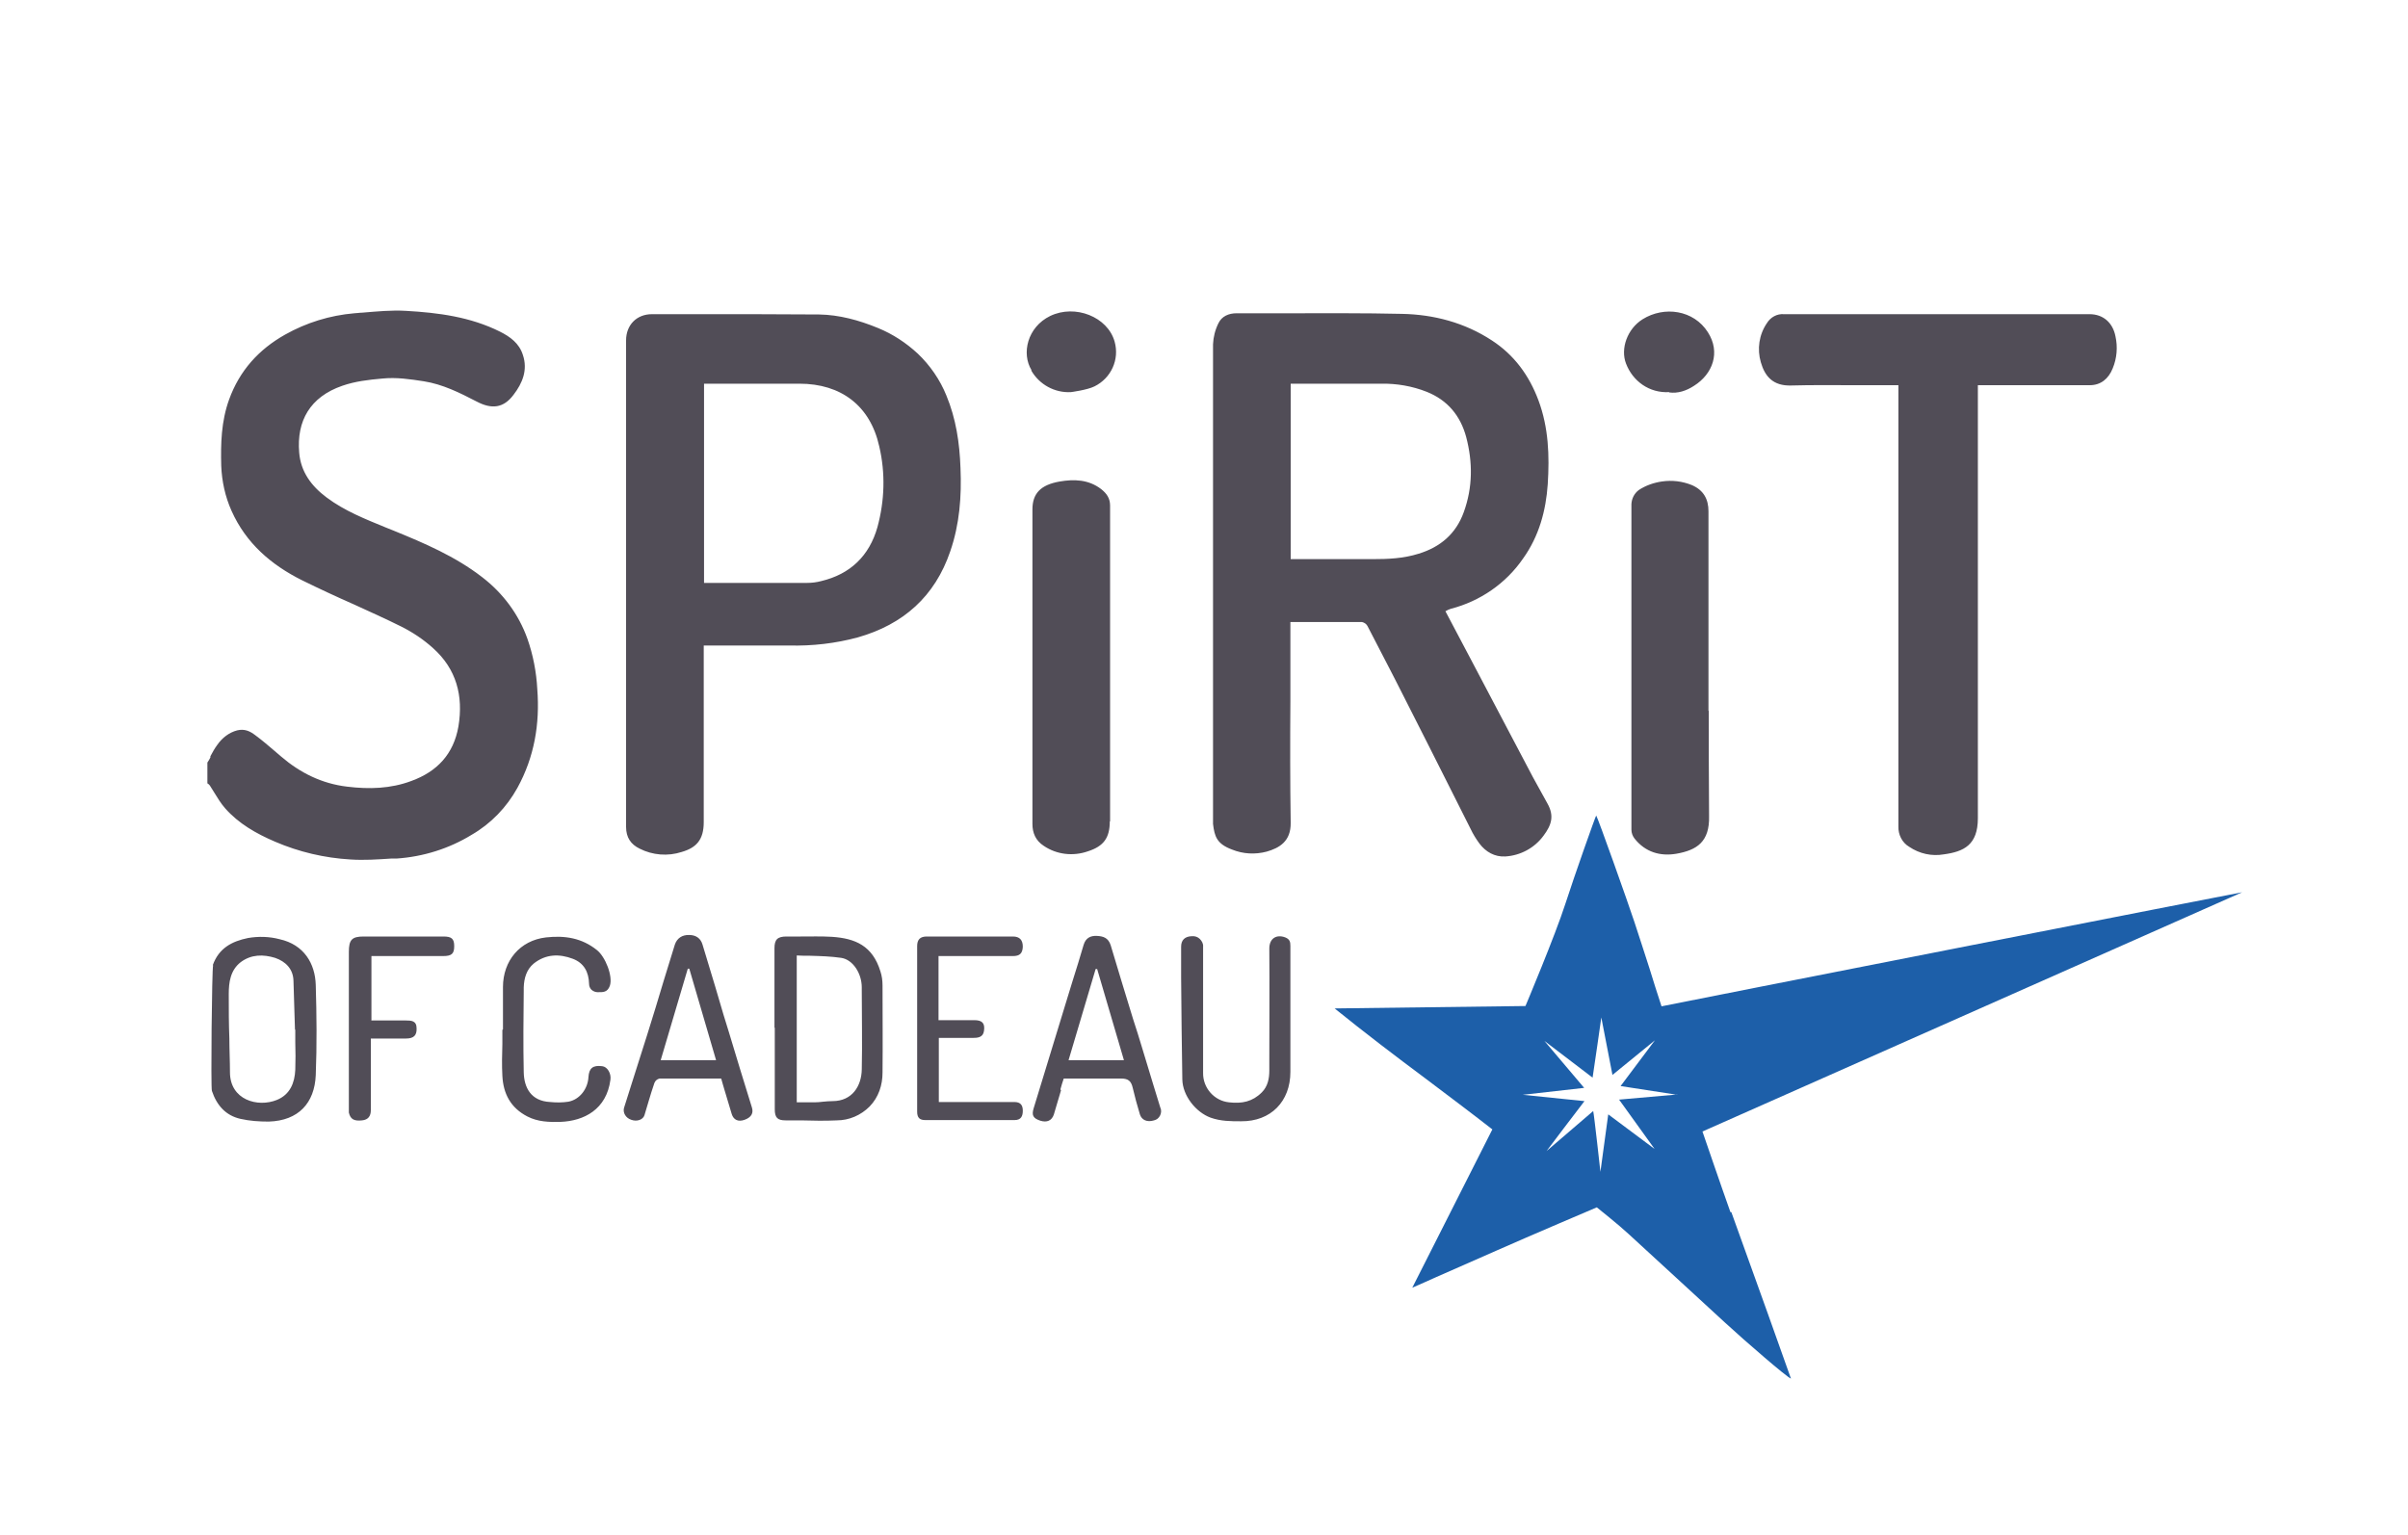
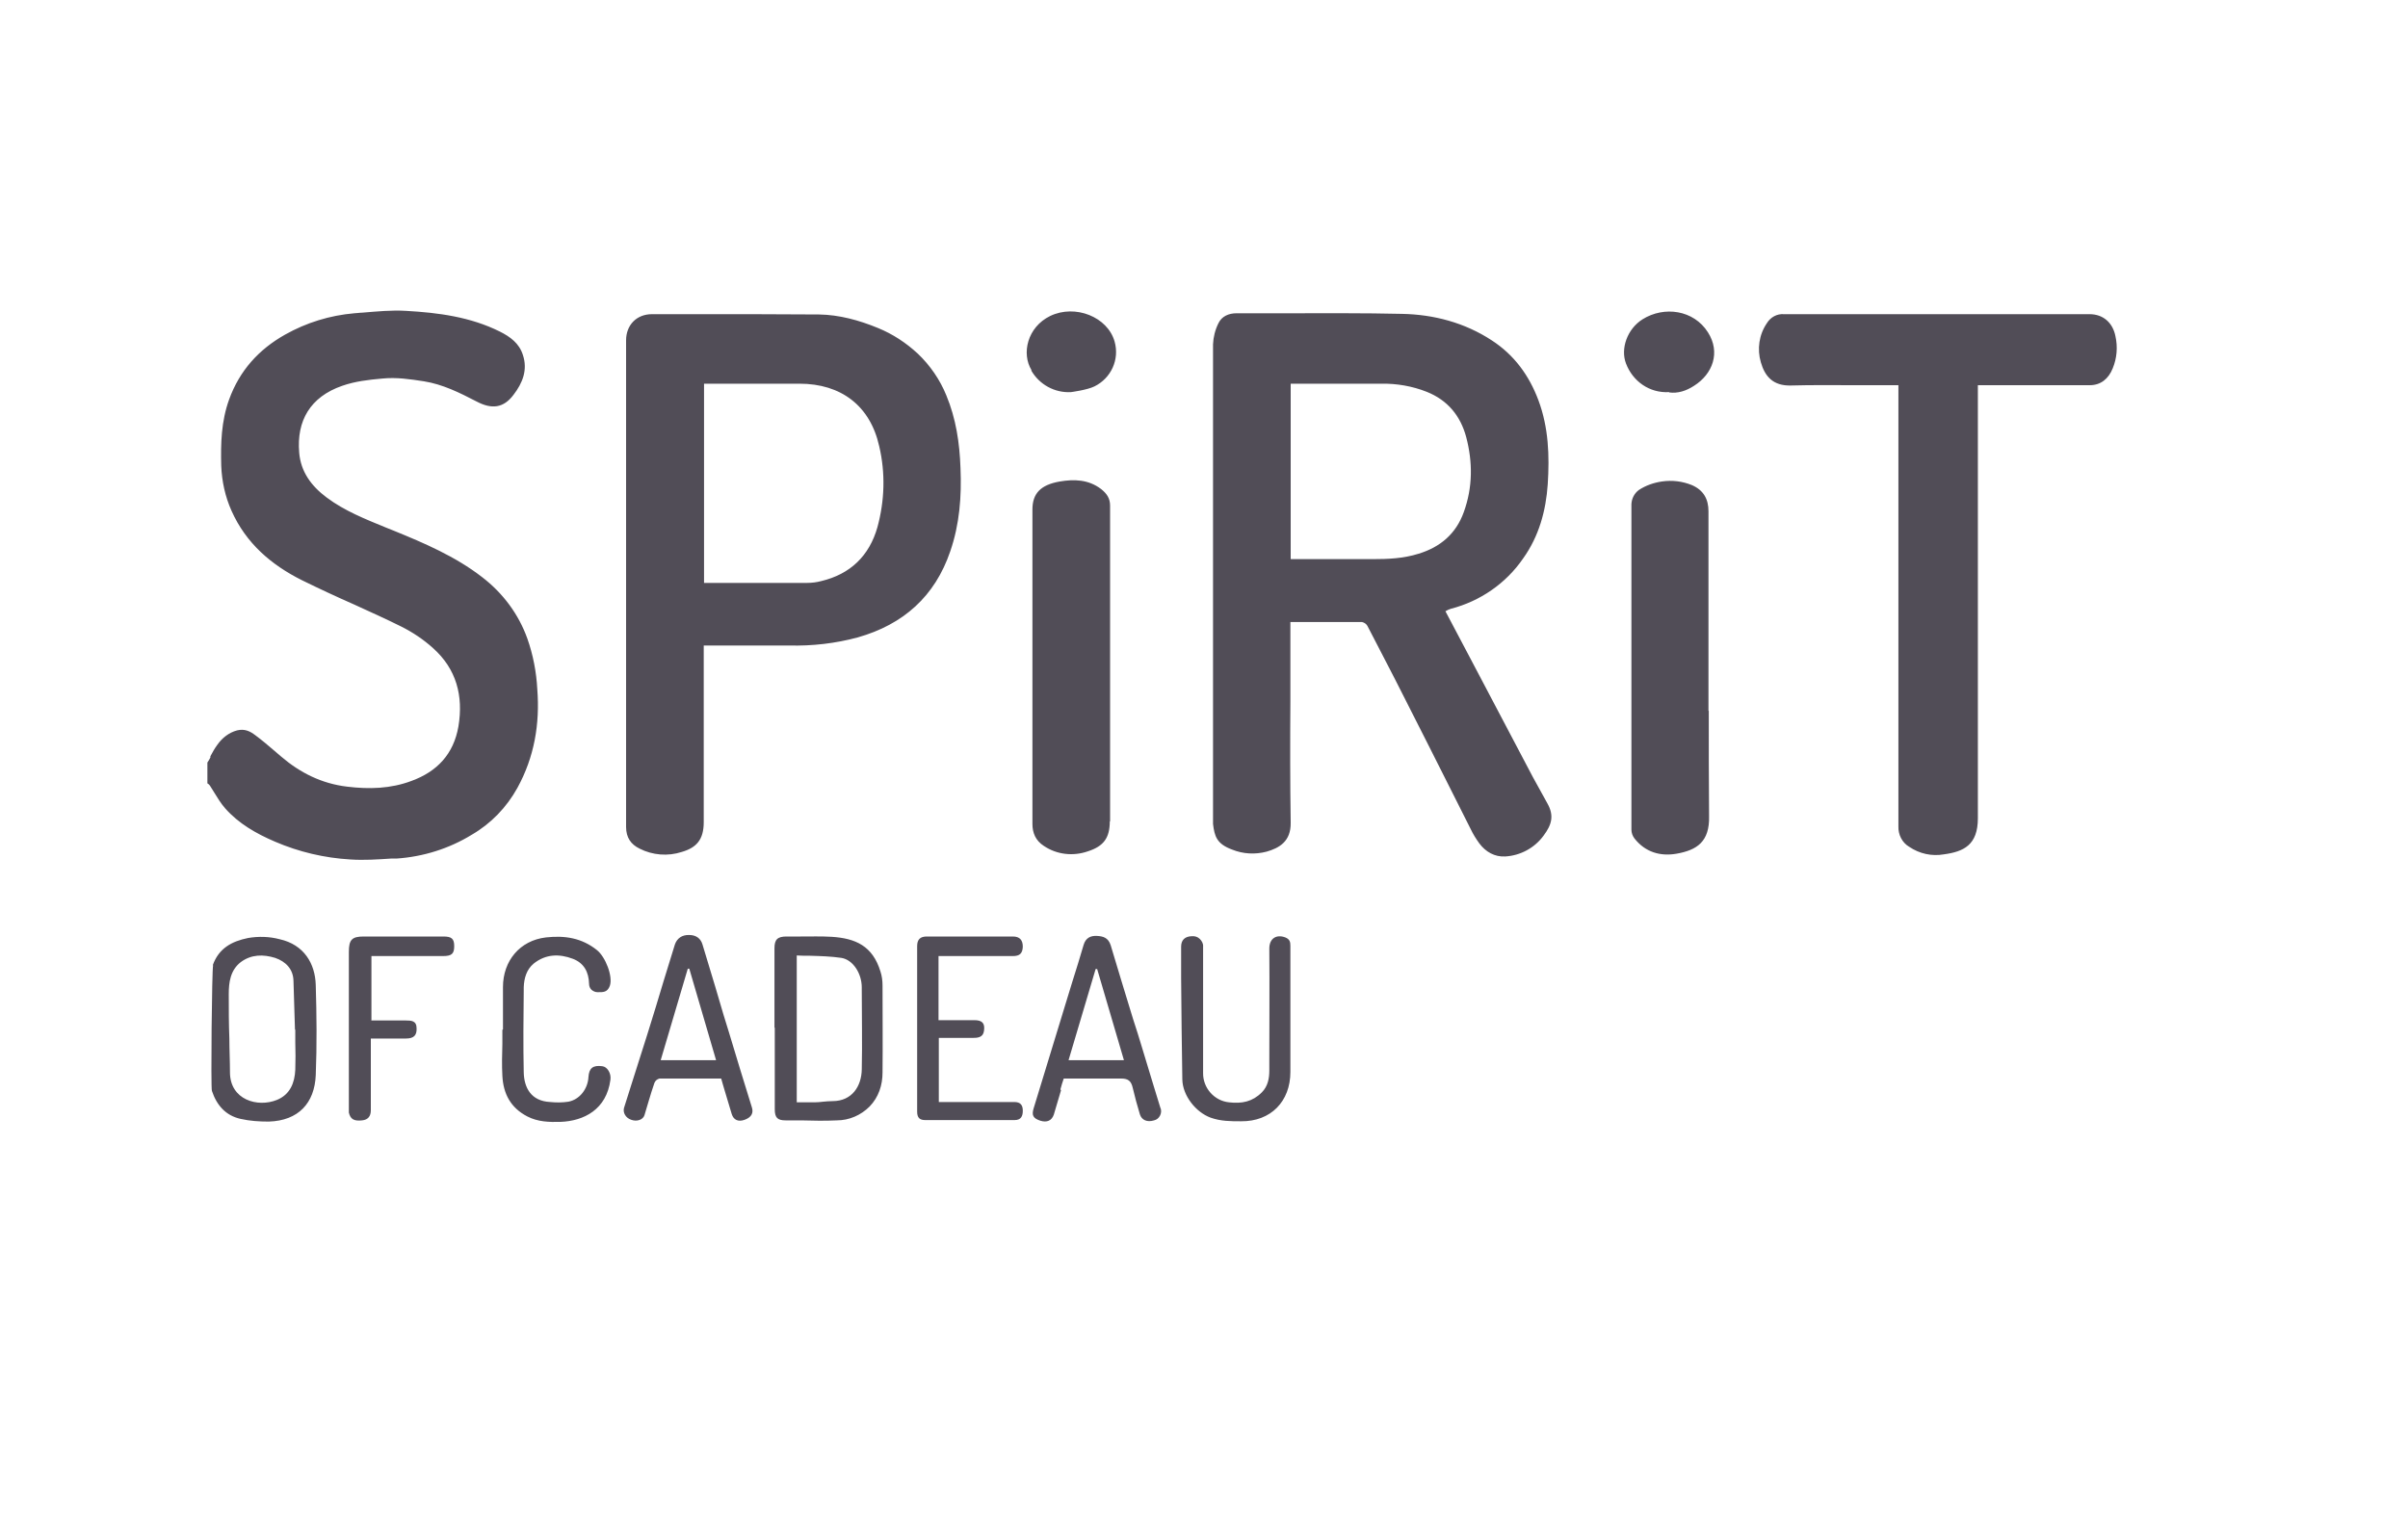
<svg xmlns="http://www.w3.org/2000/svg" id="Calque_1" version="1.1" viewBox="0 0 800 510.2">
  <defs>
    <style>
      .st0 {
        fill: #1d5fa9;
      }

      .st0, .st1 {
        fill-rule: evenodd;
      }

      .st1 {
        fill: #514d57;
      }
    </style>
  </defs>
  <path class="st1" d="M554.6,130.3c-6.7.4-12.2-3.7-14.4-9.5-1.9-4.9.4-11.5,5.5-14.7,7.2-4.5,17-3.1,21.7,4.3,4.3,6.7,1.6,13.9-4.6,17.8-2.6,1.7-5.4,2.6-8.3,2.2ZM69.9,251.7c-.3.6-.6,1.1-1,1.7v6.9c.3.2.6.4.8.7.5.8,1,1.6,1.5,2.4,1.1,1.8,2.2,3.6,3.6,5.2,4.5,5.1,10.3,8.4,16.6,11.1,7.9,3.4,16.4,5.4,25,5.9,4.5.3,9,0,13.5-.3h1.8c8.9-.6,17.5-3.3,25-7.9,6.4-3.7,11.6-9.1,15.2-15.6,5.6-10.2,7.5-21.2,6.6-32.8-.3-5.7-1.4-11.4-3.3-16.8-2.9-8.1-8.1-15.1-15-20.4-8.9-6.9-19.2-11.3-29.5-15.5-.8-.3-1.7-.7-2.5-1h0s0,0,0,0h0s0,0,0,0h0c-6.8-2.8-13.7-5.5-19.7-10-5.1-3.8-8.6-8.6-9.1-14.9-.9-10.5,3.6-18.5,14.3-22.2,4.3-1.5,8.7-2,13.2-2.4,4.8-.5,9.3.2,13.9.9,6.3,1,11.9,3.8,17.5,6.7,5.1,2.7,9,2.2,12.3-2.2,3-3.9,4.8-8.3,3.1-13.3-1.2-3.8-4.2-6-7.6-7.7-9.8-4.9-20.5-6.3-31.2-6.9-4.8-.3-9.7.2-14.6.6h0c-.9,0-1.8.2-2.6.2-8.1.7-15.9,3.1-23,7.1-8.7,4.9-15.1,11.9-18.6,21.6-2.6,7.2-2.8,14.6-2.6,22,.2,5.1,1.3,10.2,3.4,14.9,4.8,10.8,13.2,18,23.4,23.1,5.7,2.8,11.5,5.5,17.4,8.1,5.2,2.4,10.4,4.7,15.6,7.3,3.8,1.9,7.4,4.3,10.6,7.2,7.7,6.9,10.1,15.8,8.4,26-1.6,9.2-7.1,15-15.6,18.1-6.9,2.6-14.1,2.8-21.4,1.9-8.4-1-15.6-4.6-21.9-10-.7-.6-1.4-1.2-2.1-1.8h0s0,0,0,0h0s0,0,0,0c-2.1-1.8-4.2-3.6-6.5-5.3-1.7-1.3-3.5-2.2-6-1.6-2.7.7-5,2.5-6.6,4.8-.9,1.2-1.6,2.5-2.3,3.8ZM70.7,320.7c2-5.6,6.3-7.9,11.7-9,3.5-.6,7.1-.5,10.5.4,8.1,1.8,11.8,8.1,12,15.2.3,10,.4,20,0,30-.4,9.2-5.7,15.1-15.6,15.4-3.2,0-6.3-.2-9.4-.9-4.9-1.1-7.9-4.5-9.5-9.3-.4-.8,0-40.7.4-41.7ZM98,342.2s-.3-10.8-.5-16.3c-.1-3.9-2.6-6.4-6.1-7.6-3.9-1.2-7.9-1.2-11.4,1.4-3.5,2.7-4,6.8-4,10.6,0,4.9,0,9.9.2,14.8,0,3.7.2,7.5.2,11.2,0,9.2,9.2,11.8,15.6,9.2,4.4-1.8,5.9-5.7,6.1-10,.1-3,.1-6.1,0-9.2,0-1.4,0-2.8,0-4.2ZM428.7,217.6v-10.9c2,0,4.1,0,6.1,0,6,0,11.8,0,17.7,0,.8.2,1.4.6,1.8,1.3,2.5,4.8,4.9,9.5,7.4,14.3h0s0,0,0,0h0s1.7,3.3,1.7,3.3c1.1,2.2,2.2,4.4,3.3,6.5h0c2.5,4.9,5,9.8,7.5,14.8,2.1,4.2,4.3,8.5,6.4,12.7,2.7,5.3,5.3,10.6,8,15.9.8,1.7,1.8,3.3,2.9,4.8,2.1,2.8,5.1,4.5,8.6,4.3,5-.3,9.7-2.8,12.7-6.9,2.7-3.6,3.6-6.6,1.3-10.7-1.6-2.9-3.2-5.8-4.8-8.7l-20.7-39.3c-2.8-5.3-5.6-10.6-8.4-15.9.2,0,.3-.2.4-.2h0c.2-.1.4-.2.6-.3.3-.1.6-.2.8-.3,9.7-2.5,18.3-8.4,24-16.7,5.3-7.4,7.6-15.9,8.2-24.7.6-9.4.3-18.8-3.1-27.9-3.1-8.3-8.1-15.1-15.5-19.9-9-5.9-19.3-8.6-29.8-8.8-12.8-.3-25.6-.2-38.4-.2h0c-5.5,0-11.1,0-16.6,0-2.6,0-4.9,1-6,3.3-1.1,2.2-1.7,4.6-1.8,7,0,52.7,0,105.5,0,158.2,0,.4,0,.8,0,1.2.5,4.1,1.2,6.6,6.3,8.5,3.7,1.5,7.7,1.7,11.5.7,4.2-1.2,8.1-3.4,8-9.6-.2-13.5-.2-26.9-.1-40.4h0c0-5.3,0-10.6,0-15.8ZM428.8,185.8v-58.3h0c2.9,0,5.8,0,8.6,0,7.2,0,14.3,0,21.4,0,5.2-.1,10.4.8,15.2,2.7,7,2.8,11.2,8,13.1,15,2.2,8.4,2.2,16.7-.8,25-2.6,7.2-7.8,11.6-15,13.8-5.1,1.6-10.2,1.8-15.4,1.8h-27ZM233.8,214.5v2.7c0,5.2,0,10.4,0,15.6,0,13.5,0,26.9,0,40.4,0,5.9-2.5,8.5-7.3,9.9-4.6,1.5-9.7,1.1-14-1.1-2.9-1.4-4.5-3.7-4.5-7.2,0-53.9,0-107.8,0-161.7,0-5.1,3.5-8.7,8.6-8.7s10.5,0,15.8,0c13.2,0,26.5,0,39.7.1,6.7.1,13.3,1.9,19.6,4.5,4.9,2,9.3,4.9,13.2,8.5,4.1,3.9,7.4,8.7,9.5,13.9,3.2,7.7,4.4,15.7,4.7,24.1.4,9.5-.3,18.7-3.4,27.7-5.1,15-15.6,24.3-30.7,28.6-7.4,2-15.1,2.9-22.9,2.7-6.6,0-13.1,0-19.8,0-2.9,0-5.7,0-8.6,0ZM233.9,193.7h34.2c1.6,0,3.2-.2,4.7-.6,9.7-2.3,16-8.4,18.7-17.9,2.4-8.8,2.7-18,.6-26.9-3-13.5-12.7-20.8-26.5-20.8-6.5,0-13,0-19.5,0-3.2,0-6.5,0-9.7,0h-2.5v66.1ZM630.9,128h-6.1c-2.9,0-5.9,0-8.8,0-7,0-13.9-.1-20.9.1-6.2.2-8.8-3.2-10.1-7.7-1.3-4.4-.6-9.2,2-13,1.2-2,3.4-3.2,5.7-3h101.5c4.5,0,7.7,2.8,8.6,7.3.8,3.6.5,7.3-.9,10.7-1.4,3.5-4,5.6-7.6,5.6h-37.2v2.8c0,12.3,0,24.6,0,36.9h0c0,34.8,0,69.5,0,104.2,0,8.9-4.7,11.1-11.3,12-4,.7-8.1-.2-11.5-2.5-2.4-1.4-3.7-4.1-3.6-6.8V128ZM368.8,273v-51.6c0-17.8,0-35.6,0-53.4,0-2.4-1.1-4-3-5.5-4.2-3.2-9-3.3-13.7-2.5-6.4,1.1-9.1,4-9.1,9.3,0,34.8,0,69.7,0,104.5,0,2.9,1,5.5,3.8,7.3,4.3,2.9,9.7,3.5,14.6,1.8,5.3-1.7,7.3-4.5,7.3-10ZM567.7,236.2h0c0,11.7,0,23.3.1,35,.2,8.5-4,11.3-10.9,12.5-5.3.9-10.3-.5-13.9-5.1-.6-.8-1-1.8-1-2.9,0-36.1,0-72.1,0-108.2.1-1.9,1-3.6,2.5-4.7,2.3-1.5,4.9-2.4,7.6-2.8,3.4-.5,6.8-.1,10,1.2,3.9,1.7,5.5,4.7,5.5,8.7,0,17.2,0,34.5,0,51.8,0,4.8,0,9.6,0,14.5h0ZM257.3,341.5v-26.4c0-2.9,1-3.9,4-3.9,1.6,0,3.1,0,4.7,0h0c3.4,0,6.9-.1,10.3.1,7.9.5,13.6,3,16.2,11.5.5,1.5.7,3.1.7,4.7,0,9.6.1,19.3,0,28.9,0,4.2-1.3,8.2-4.3,11.3-2.9,2.9-6.8,4.6-10.9,4.6-4,.2-8,.1-11.9,0h0c-1.7,0-3.4,0-5.1,0-2.7,0-3.6-.9-3.6-3.7,0-9,0-18.1,0-27.1ZM264.8,366.3c.7,0,1.4,0,2.1,0,1.3,0,2.6,0,3.8,0,.9,0,1.8-.1,2.7-.2,1.1-.1,2.1-.2,3.2-.2,6.5,0,9.6-5,9.7-10.5.2-8.8,0-17.7,0-26.5v-.8c0-4.6-2.9-9.2-6.8-9.8-3.4-.5-6.8-.6-10.3-.7h0c-1.5,0-3,0-4.5-.1v48.8ZM428.7,335.9v20.3c0,9.8-6.5,16.5-16.4,16.4-3.4,0-6.7,0-10.1-1.2-4.9-1.8-9.3-7.3-9.4-12.7-.2-11.3-.3-22.6-.4-33.9,0-3.4,0-6.8,0-10.2,0-2.2,1.2-3.4,3.5-3.5,1-.1,2,.2,2.7.9.7.7,1.2,1.6,1.1,2.6,0,2.6,0,5.1,0,7.7h0c0,1.3,0,2.6,0,3.9v30.3c-.1,5,3.7,9.3,8.6,9.8,4.3.5,7.8-.2,10.9-3.3,2-2,2.5-4.6,2.5-7.3v-2.8s0,0,0,0c0-12.6.1-25.1,0-37.7,0-3.4,2.4-4.8,5.3-3.7,1.5.6,1.7,1.5,1.7,2.8,0,7.2,0,14.4,0,21.5ZM239.6,358.4h-4.3s0,0,0,0h0c-5.4,0-10.8,0-16.2,0-.8.2-1.4.7-1.7,1.5-.7,2-1.3,4-1.9,6-.5,1.6-.9,3.1-1.4,4.7-.5,1.5-2.5,2.2-4.4,1.5-1.8-.6-2.8-2.3-2.4-3.9.8-2.5,1.6-5.1,2.4-7.6h0s0,0,0,0h0s0,0,0,0h0c1.8-5.6,3.5-11.1,5.3-16.7,1.9-6,3.7-12,5.5-18,1.2-4,2.5-8,3.7-12,.7-2.1,2.4-3.3,4.8-3.2,2.2,0,3.8,1.1,4.4,3.2,1.4,4.6,2.8,9.3,4.2,13.9.9,3.2,1.9,6.3,2.8,9.5l1.7,5.5h0s0,0,0,0h0c2.5,8.4,5.1,16.8,7.7,25.2.6,1.9-.2,3.3-2.4,4.1-2.2.8-3.7,0-4.3-1.9-.8-2.6-1.6-5.3-2.4-8-.4-1.2-.7-2.5-1.1-3.8ZM228.9,321.9h-.4s-9,30.4-9,30.4h18.4l-8.9-30.4ZM352.3,362h0c.3-1.2.7-2.4,1.1-3.6,1.8,0,3.6,0,5.5,0h0c4.5,0,9.1,0,13.6,0,2.4,0,3.3.9,3.8,3,.7,3,1.5,5.9,2.4,8.9.6,1.9,2.4,2.7,4.7,2,.9-.2,1.6-.8,2-1.6s.5-1.8.1-2.6c-.8-2.5-1.5-5-2.3-7.5h0s0,0,0,0h0s0,0,0,0h0c-1.2-4.1-2.5-8.1-3.7-12.2-1-3.3-2-6.6-3.1-9.9h0c-2.5-8.2-5-16.3-7.4-24.4-.8-2.5-2.5-3-4.6-3.1-2-.1-3.7.6-4.4,3-1.2,4-2.4,8.1-3.7,12.1-.6,2.1-1.3,4.1-1.9,6.2l-11,36c-.7,2.3-.2,3.3,2.2,4.1,2.2.7,3.8,0,4.5-2,.8-2.7,1.6-5.4,2.4-8.1ZM364.5,322l8.9,30.3h-18.4s9-30.3,9-30.3h.4ZM311.8,339v-21.3h0s24.7,0,24.7,0c2.2,0,3.2-.8,3.3-3.1,0-2.2-1-3.4-3.3-3.4-9.5,0-19,0-28.6,0-2.2,0-3.2,1-3.2,3.2,0,8.3,0,16.7,0,25,0,10,0,20,0,30,0,2.1.9,2.8,2.7,2.8h29.7c2.1,0,2.7-1.3,2.7-3.1,0-1.8-.7-2.9-2.8-2.9h-25.1v-21.3c1.3,0,2.6,0,3.8,0h0c2.5,0,4.9,0,7.4,0,1.6,0,3.5-.1,3.8-2.3.4-2.6-.6-3.6-3.2-3.6h-11.8ZM167.1,342.1v-14.1c0-8.7,5.6-15.5,14.3-16.5,6.3-.7,11.9.2,16.9,4.2,2.8,2.2,5.4,8.7,4.3,11.9-.8,2.2-2.3,2.1-3.9,2.1h-.2c-.7,0-1.4-.3-2-.8-.5-.5-.8-1.2-.8-2-.1-3.9-1.7-6.9-5.4-8.3-4.5-1.7-9-1.6-13,1.6-2.4,2-3.2,4.9-3.3,7.9v1c-.1,9.1-.2,18.1,0,27.2.1,5.1,2.4,9.6,8.8,9.9,2,.2,4,.2,6-.1,3.8-.7,6.5-4.3,6.7-8.2.2-3,1.5-4,4.6-3.6,1.7.2,3,2.4,2.7,4.5-1.3,9.9-8.8,13.7-16.6,14-3.8.1-7.5,0-11-1.8-5.6-2.9-8-7.6-8.3-13.5-.2-3.5-.1-7.1,0-10.6,0-1.6,0-3.1,0-4.7ZM123.4,339v-21.3h23.8c2.9,0,3.7-.8,3.7-3.3s-.9-3.2-3.6-3.2h-26.5c-3.9,0-4.9,1.1-4.9,5.1v51.6c0,.6,0,1.2,0,1.8.5,2.2,1.7,2.9,4.4,2.6,2-.2,2.9-1.4,2.9-3.4v-23.8c.2,0,.3,0,.5,0h0c.2,0,.4,0,.6,0,1.2,0,2.4,0,3.5,0,2.4,0,4.7,0,7.1,0,2.6,0,3.6-1.1,3.5-3.4,0-2.5-1.7-2.6-3.6-2.6h-11.5ZM342.6,123.1c2.7,4.7,7.8,7.5,13.2,7.2,0,0,5.4-.7,7.8-1.9,5.5-2.7,8.4-8.9,6.7-14.9-2.3-8.2-13.1-12.5-21.4-8.5-7.6,3.7-9.6,12.5-6.2,18Z" />
-   <path class="st0" d="M574.9,402.8c-2.8-7.8-9.3-26.8-9.3-26.8l179.3-79.5c-3,.5-183.7,36-192.9,37.9-1.4-4.2-2.7-8.4-4-12.6-1.7-5.2-3.3-10.3-5-15.4-2-6.1-12.2-34.8-12.7-35.4-.3.4-7.2,19.9-10.2,29.2-3.4,10.6-13.3,34.1-13.3,34.1l-63.4.8c9.9,8,20,15.7,30.2,23.3,7.4,5.6,14.9,11.2,22.2,16.9l-26.6,52.6c2.7-1.2,5.3-2.3,7.9-3.5,6.8-3,13.4-5.9,20-8.8,10.8-4.8,33.4-14.4,33.4-14.4,0,0,7.4,5.9,10.5,8.8,5.3,4.9,10.7,9.8,16,14.7,5.4,5,10.8,9.9,16.2,14.9,6.4,5.9,20.6,18.2,21.8,18.5-.6-1.8-13.6-38.2-19.8-55.3ZM557.2,363.7l-19.3,1.7,11.8,16.4-15.4-11.5-2.6,19.1s-2.1-19.1-2.4-20.2l-15.5,13.3s11-14.6,12.6-16.6l-20.5-2.1s18.6-2.1,20.4-2.3l-13.2-15.6,16,12.2c.3-1.7,2.9-20,2.9-20l3.7,19.1,14.1-11.5-11.4,15.2,18.8,2.9Z" />
</svg>